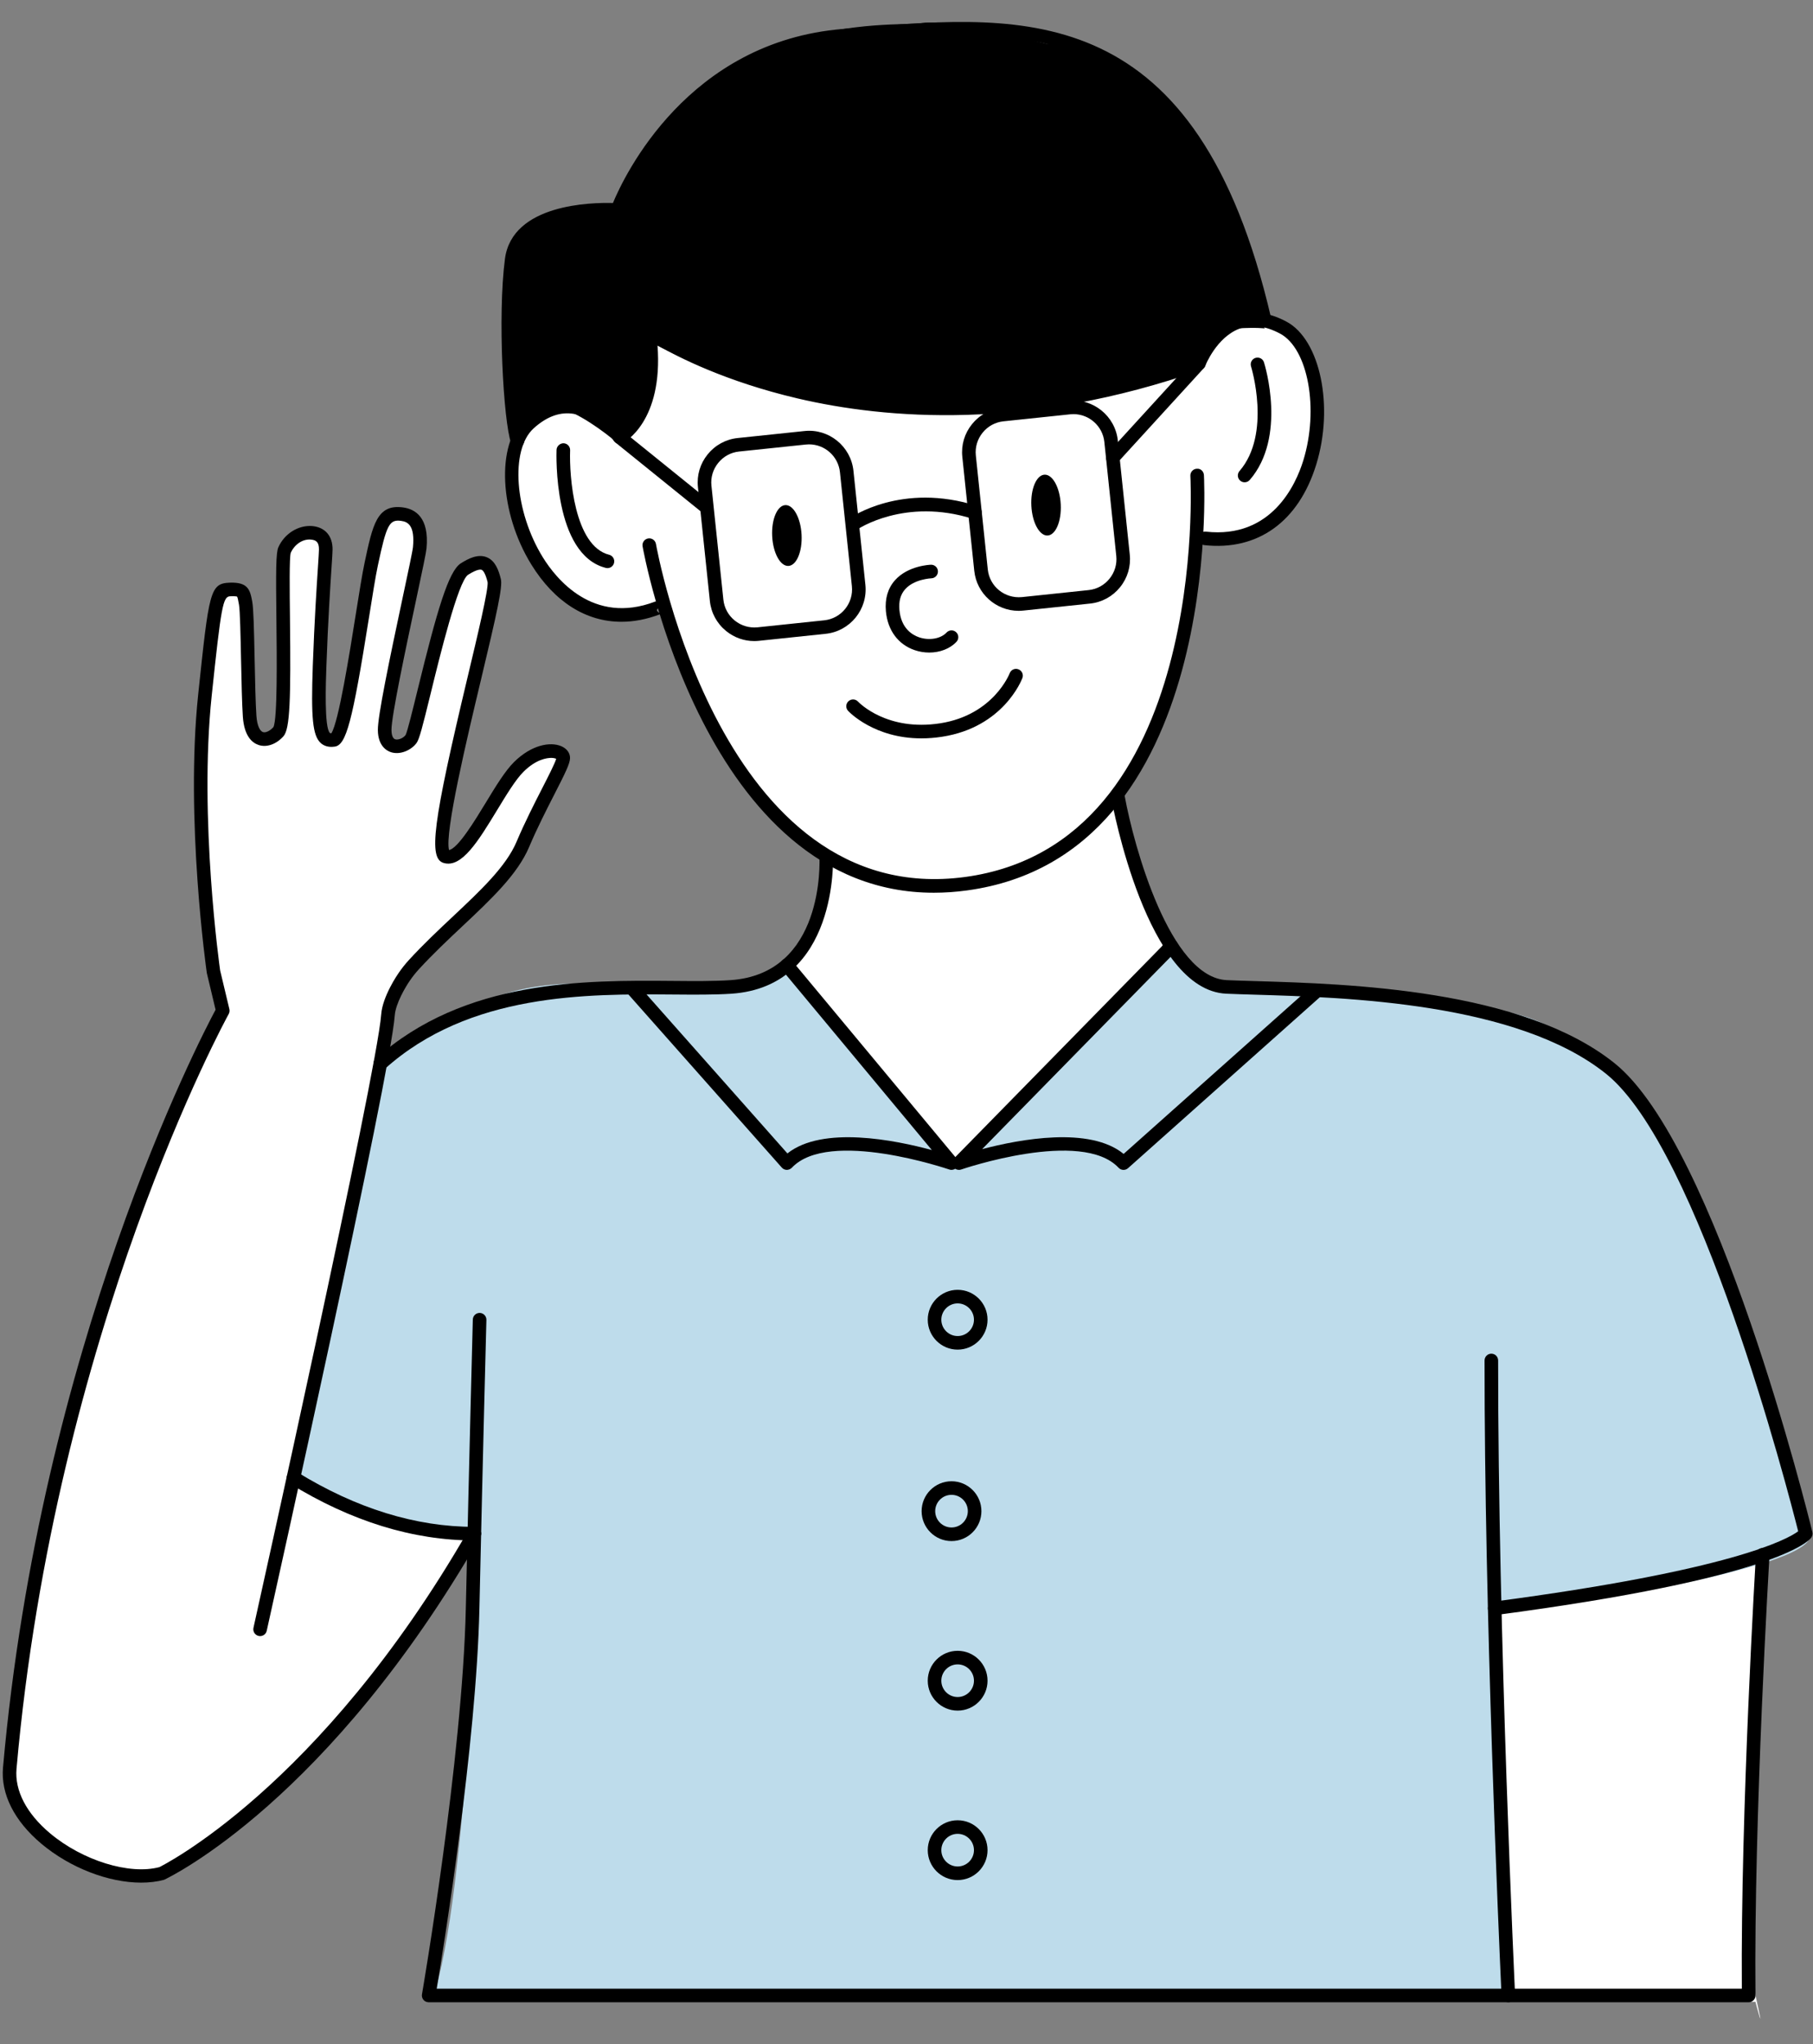
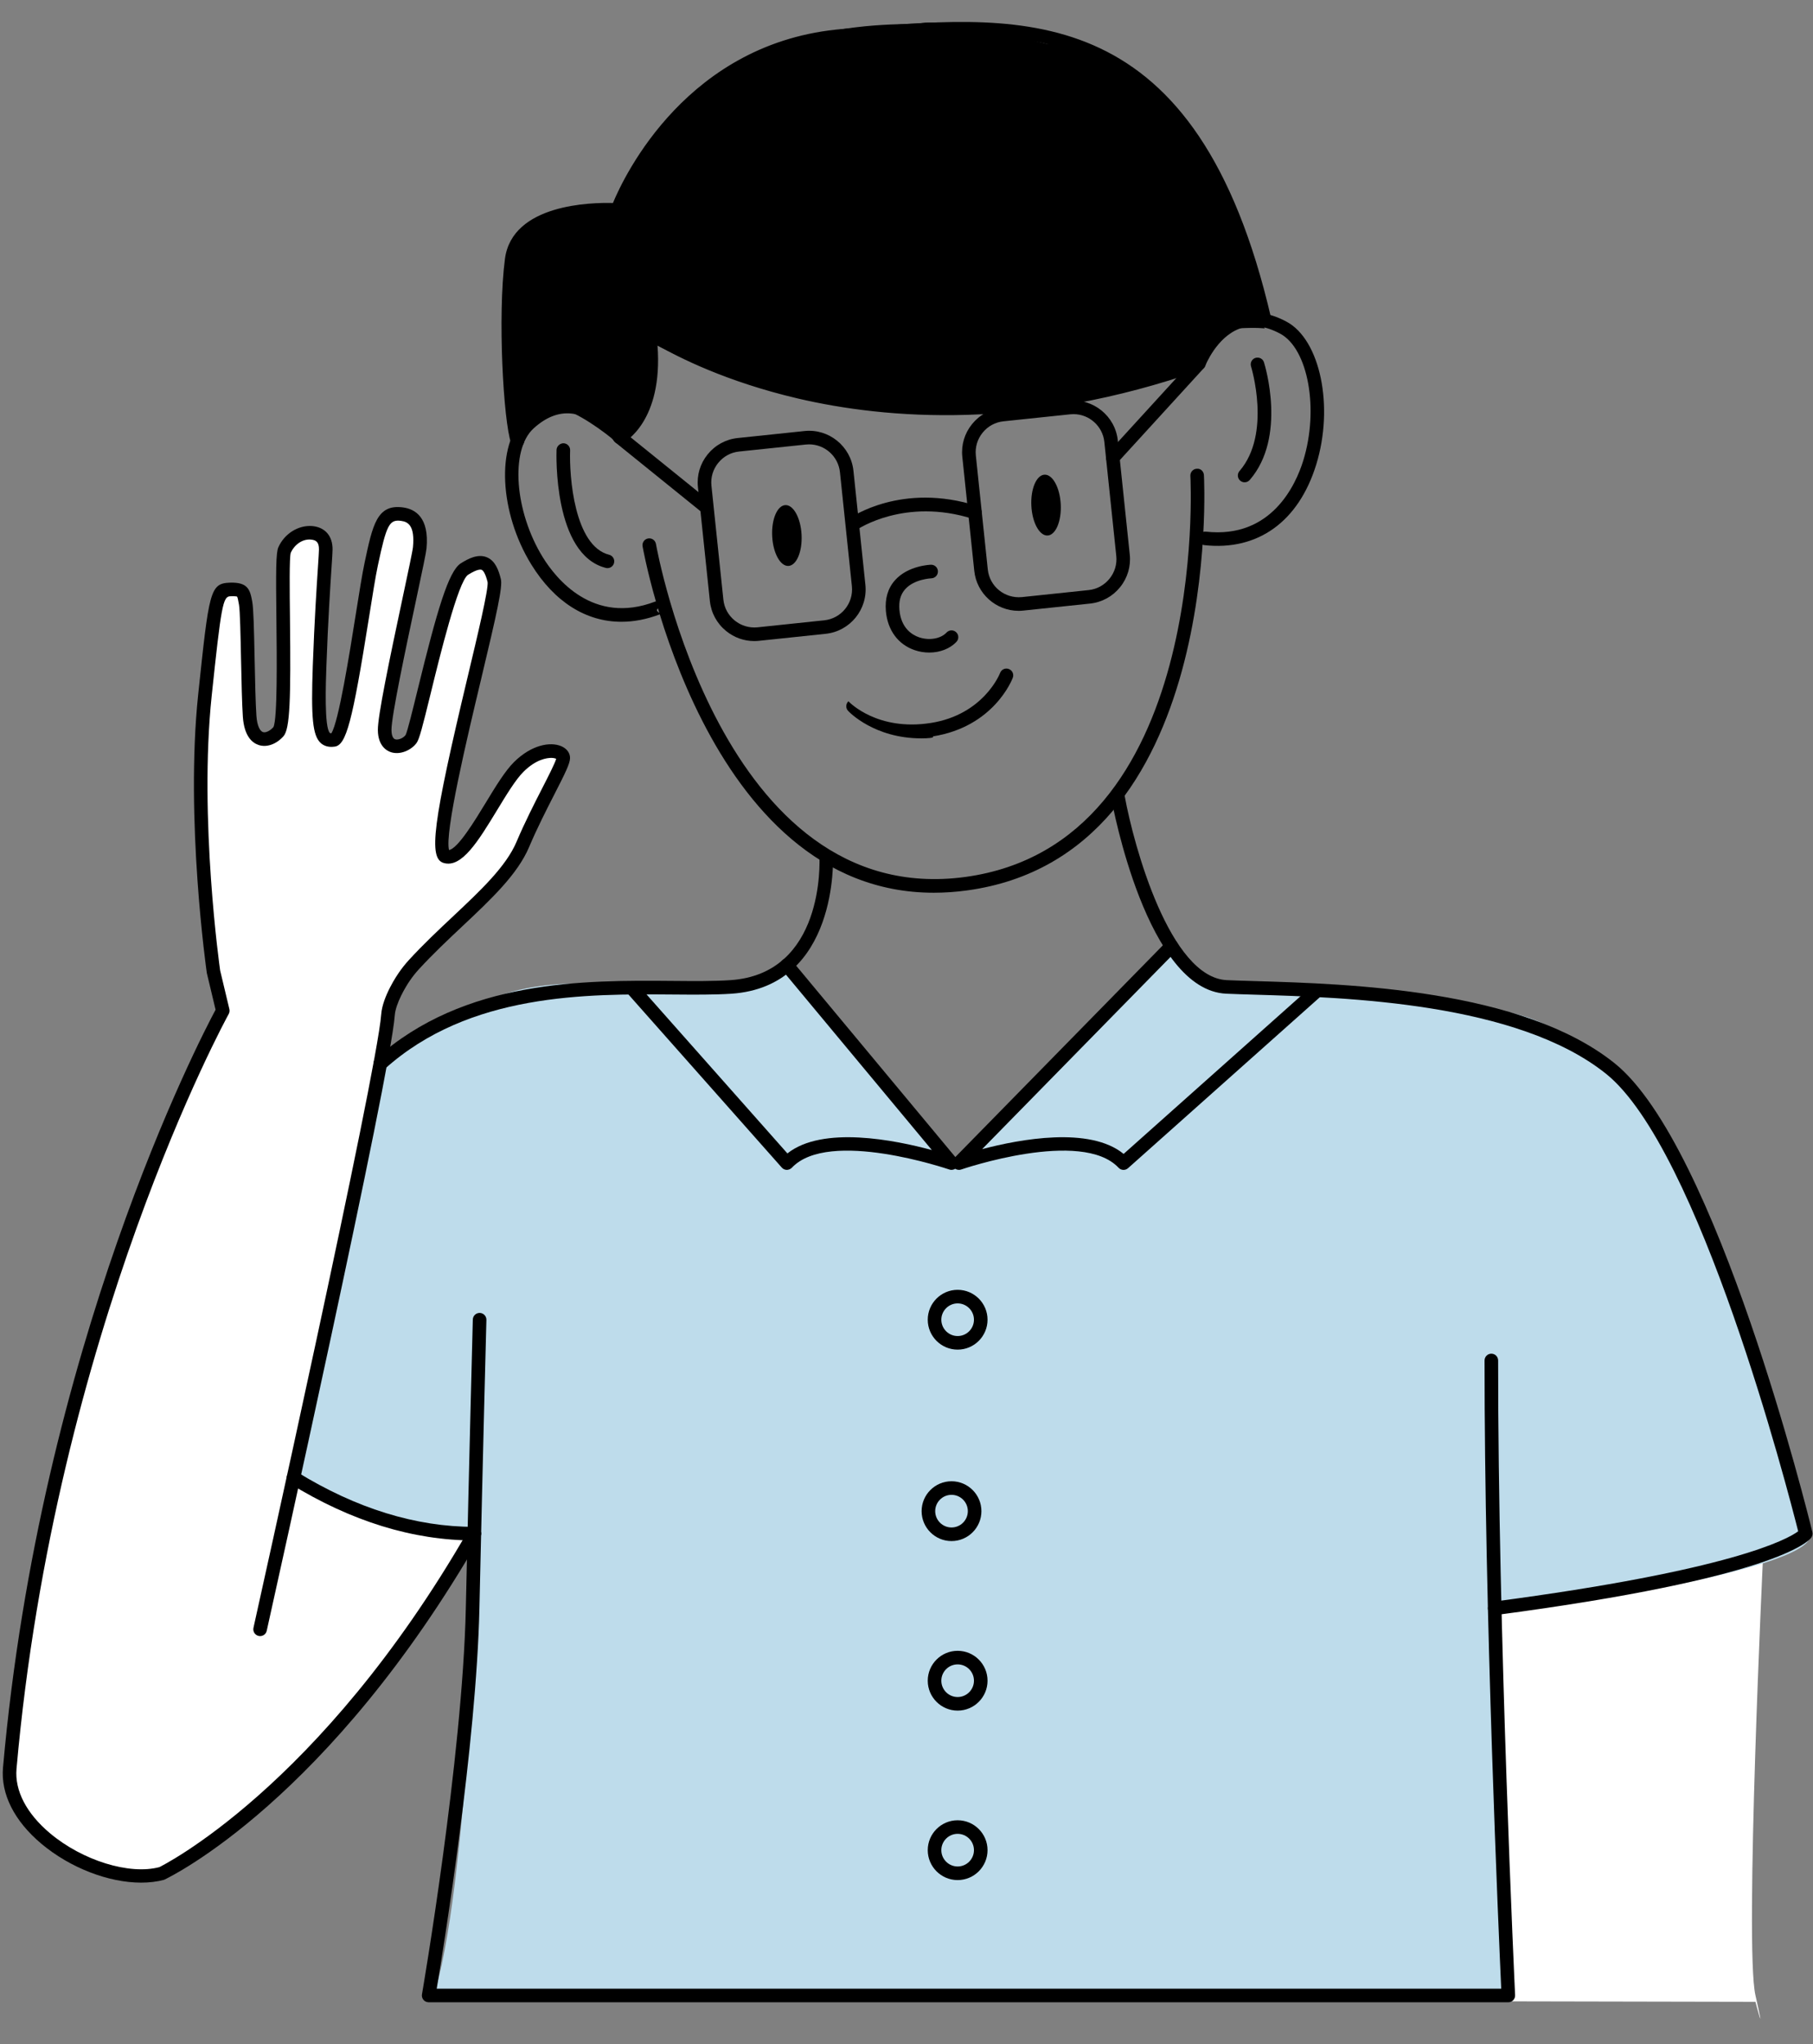
<svg xmlns="http://www.w3.org/2000/svg" fill="#000000" height="150.5" preserveAspectRatio="xMidYMid meet" version="1" viewBox="-170.8 176.1 133.5 150.5" width="133.5" zoomAndPan="magnify">
  <rect x="-170.8" y="176.1" width="133.5" height="150.5" fill="#808080" stroke="none" />
  <g id="change1_1">
    <path d="M-40.971,290.544c0,0-1.377,28.853-0.57,32.438 c0.807,3.585,0.004,0.495,0.004,0.495l-17.955-0.036l-0.744-6.374l-0.569-22.581 C-60.806,294.486-43.549,291.777-40.971,290.544z" fill="#ffffff" />
  </g>
  <g id="change2_1">
    <path d="M-112.614,247.59c0,0-1.752,1.588-5.505,1.666 c-3.752,0.077-10.069-1.723-15.492,0.009c-5.422,1.733-12.565,7.201-14.034,11.965 c-1.47,4.764-6.767,13.189-10.931,15.664c0,0,9.429,12.745,22.945,12.548c0,0-0.613,25.948-3.361,34 h79.5l-1.004-28.5c0,0,21.432-2.802,22.906-5.5c0,0-5.841-19.421-7.434-22.933 c-1.593-3.512-6.525-13.939-14.212-15.775s-14.896-2.097-14.896-2.097s-7.972,2.196-10.171-2.435 l-15.645,15.959L-112.614,247.59z" fill="#bedceb" />
  </g>
  <g id="change1_2">
-     <path d="M-125.165,207.941c0,0-2.837-3.02-4.566-2.172 c-1.729,0.848-4.433,2.696-2.855,8.262c1.579,5.566,6.908,8.468,10.196,6.493 c0,0,4.372,12.981,12.44,18.277l-1.159,5.716c0,0-2.505,2.338-1.345,3.047 c1.328,0.812,5.053,5.737,5.053,5.737l7.076,8.263l12.086-12.596c0,0,5.422-2.757,2.071-6.718 l-2.292-7.784c0,0,6.02-9.69,5.862-19.279c0,0,6.103,1.753,7.91-4.418s0.21-11.396-2.992-11.408 c0,0-4.885-0.284-4.918,3.226c0,0-6.222,1.222-10.088,2.554c-4.505,1.553-23.096,0.882-30.131-4.743 C-122.818,200.398-122.053,204.815-125.165,207.941z" fill="#ffffff" />
-   </g>
+     </g>
  <g id="change3_8">
    <path d="M-133.062,208.624c0,0,2.661-2.973,4.411-2.14c1.75,0.833,3.486,2.376,3.486,2.376 s3.597-3.376,2.347-7.543c0,0,18.104,10.354,39.927,1.677c0,0,1.766-2.64,3.237-2.72 s1.972,0.006,1.972,0.006s-1.844-7.977-2.72-8.713s-4.578-12.186-13.374-12.25 c0,0-7.1-1.851-9.134-1.518c-2.035,0.333-16.517-1.3-22.661,14.101c0,0-6.937,0.045-6.997,1.954 C-132.628,195.765-133.974,204.598-133.062,208.624z" />
  </g>
  <g id="change3_18">
    <path d="M-102.04,241.824c-16.906,0-21.398-25.239-21.444-25.506 c-0.046-0.272,0.137-0.53,0.409-0.577c0.272-0.046,0.53,0.136,0.577,0.409 c0.046,0.27,4.81,26.939,22.768,24.514c17.994-2.449,16.6-29.256,16.583-29.526 c-0.017-0.276,0.193-0.513,0.469-0.529c0.289-0.029,0.513,0.194,0.529,0.469 c0.017,0.28,1.457,28.005-17.446,30.577C-100.438,241.77-101.252,241.824-102.04,241.824z" />
  </g>
  <g id="change3_6">
    <path d="M-125.045,221.876c-2.597,0-4.928-1.453-6.635-4.221 c-2.353-3.814-2.594-8.835-0.516-10.743c1.128-1.035,2.331-1.493,3.575-1.362 c1.693,0.179,2.975,1.409,3.537,2.053c0.697-0.593,2.216-2.441,1.597-6.975 c-0.027-0.195,0.064-0.389,0.232-0.492c0.169-0.104,0.382-0.099,0.545,0.012 c0.159,0.107,15.953,10.621,39.815,2.312c0.288-0.634,1.243-2.439,3.022-3.104 c1.176-0.44,2.453-0.295,3.803,0.424c2.489,1.328,3.512,6.248,2.188,10.53 c-1.298,4.199-4.303,6.354-8.234,5.925c-0.274-0.03-0.473-0.277-0.442-0.552 s0.278-0.471,0.552-0.442c4.841,0.536,6.629-3.476,7.17-5.227 c1.173-3.793,0.361-8.251-1.703-9.352c-1.086-0.579-2.09-0.705-2.981-0.37 c-1.71,0.639-2.525,2.725-2.533,2.746c-0.053,0.137-0.162,0.244-0.301,0.293 c-12.782,4.5-23.213,3.626-29.711,2.103c-5.229-1.226-8.768-3.02-10.32-3.914 c0.426,5.602-2.435,7.14-2.563,7.206c-0.225,0.112-0.491,0.047-0.636-0.155 c-0.013-0.018-1.337-1.839-3.145-2.026c-0.943-0.1-1.883,0.273-2.79,1.104 c-1.723,1.583-1.394,6.102,0.69,9.481c0.962,1.558,3.692,5,8.249,3.267 c0.257-0.096,0.905,0.196,0.646,0.29c-1.065,0.384-0.032,0.547-0.29,0.646 C-123.188,221.697-124.133,221.876-125.045,221.876z" />
  </g>
  <g id="change3_14">
    <path d="M-59.735,323.509h-79.5c-0.147,0-0.287-0.065-0.383-0.178 c-0.095-0.113-0.135-0.262-0.11-0.407c0.03-0.173,2.982-17.343,3.229-28.426 c0.25-11.252,0.515-21.253,0.515-21.253c0.008-0.271,0.229-0.486,0.5-0.486c0.004,0,0.009,0,0.014,0 c0.275,0.008,0.493,0.237,0.486,0.514c0,0-0.265,9.999-0.515,21.247 c-0.223,9.995-2.624,24.87-3.144,27.989h78.385c-0.176-3.835-1.24-27.882-1.227-46.25 c0-0.276,0.224-0.5,0.5-0.5l0,0c0.276,0,0.5,0.225,0.5,0.5c-0.015,19.893,1.236,46.46,1.249,46.727 c0.007,0.137-0.043,0.27-0.137,0.368C-59.468,323.453-59.599,323.509-59.735,323.509z" />
  </g>
  <g id="change3_11">
    <path d="M-60.741,295.009c-0.247,0-0.462-0.183-0.495-0.435 c-0.036-0.273,0.157-0.525,0.431-0.562c17.513-2.309,21.608-4.58,22.414-5.176 c-0.756-2.999-7.276-28.184-14.156-33.688c-6.554-5.243-19.097-5.617-25.835-5.818 c-0.809-0.024-1.525-0.046-2.125-0.073c-5.831-0.265-8.354-13.787-8.458-14.363 c-0.049-0.271,0.131-0.531,0.402-0.581c0.264-0.044,0.532,0.13,0.582,0.402 c0.673,3.703,3.336,13.354,7.519,13.544c0.596,0.026,1.307,0.048,2.11,0.071 c6.854,0.205,19.614,0.585,26.43,6.037c7.546,6.037,14.292,33.361,14.575,34.521 c0.036,0.146,0.005,0.298-0.084,0.418c-0.223,0.299-2.763,2.997-23.243,5.697 C-60.697,295.008-60.719,295.009-60.741,295.009z" />
  </g>
  <g id="change3_3">
-     <path d="M-42.036,323.509h-17.699c-0.276,0-0.5-0.224-0.5-0.5s0.224-0.5,0.5-0.5h17.195 c-0.097-13.126,1.028-31.779,1.04-31.969c0.016-0.275,0.248-0.5,0.529-0.469 c0.275,0.017,0.485,0.254,0.469,0.529c-0.012,0.191-1.163,19.292-1.034,32.403 c0.001,0.134-0.051,0.262-0.145,0.356S-41.902,323.509-42.036,323.509z" />
-   </g>
+     </g>
  <g id="change3_9">
    <ellipse cx="-112.858" cy="215.526" rx="1.083" ry="2.242" transform="rotate(-2.922 -112.865 215.533)" />
  </g>
  <g id="change3_10">
    <ellipse cx="-93.774" cy="213.286" rx="1.083" ry="2.242" transform="rotate(-2.922 -93.78 213.293)" />
  </g>
  <g id="change3_24">
    <path d="M-102.378,224.142c-0.356,0-0.72-0.058-1.069-0.177 c-1.222-0.418-1.994-1.464-2.12-2.868c-0.082-0.921,0.144-1.688,0.67-2.28 c0.963-1.082,2.58-1.139,2.648-1.141c0.005,0,0.01,0,0.014,0c0.27,0,0.491,0.214,0.499,0.484 c0.009,0.275-0.208,0.506-0.483,0.516c-0.013,0-1.263,0.051-1.934,0.809 c-0.339,0.384-0.476,0.882-0.418,1.522c0.122,1.361,0.959,1.845,1.448,2.012 c0.745,0.255,1.597,0.107,2.021-0.35c0.189-0.203,0.506-0.214,0.706-0.026 c0.203,0.188,0.215,0.504,0.026,0.706C-100.846,223.862-101.593,224.142-102.378,224.142z" />
  </g>
  <g id="change3_15">
-     <path d="M-102.954,230.46c-3.465,0-5.31-1.933-5.397-2.026 c-0.188-0.201-0.176-0.517,0.024-0.705c0.202-0.188,0.517-0.179,0.706,0.022 c0.086,0.091,2.141,2.211,6.059,1.598c3.916-0.614,5.098-3.65,5.109-3.682 c0.098-0.259,0.385-0.393,0.644-0.292c0.259,0.097,0.39,0.385,0.292,0.644 c-0.055,0.147-1.403,3.614-5.891,4.318C-101.954,230.423-102.47,230.46-102.954,230.46z" />
+     <path d="M-102.954,230.46c-3.465,0-5.31-1.933-5.397-2.026 c-0.188-0.201-0.176-0.517,0.024-0.705c0.086,0.091,2.141,2.211,6.059,1.598c3.916-0.614,5.098-3.65,5.109-3.682 c0.098-0.259,0.385-0.393,0.644-0.292c0.259,0.097,0.39,0.385,0.292,0.644 c-0.055,0.147-1.403,3.614-5.891,4.318C-101.954,230.423-102.47,230.46-102.954,230.46z" />
  </g>
  <g id="change3_5">
    <path d="M-126.069,217.926c-0.04,0-0.081-0.005-0.122-0.016 c-3.873-0.975-3.64-8.382-3.628-8.696c0.012-0.275,0.263-0.485,0.519-0.481 c0.276,0.011,0.491,0.243,0.481,0.519c-0.071,1.92,0.307,7.044,2.872,7.69 c0.268,0.067,0.431,0.339,0.362,0.606C-125.642,217.774-125.846,217.926-126.069,217.926z" />
  </g>
  <g id="change3_2">
    <path d="M-79.152,211.607c-0.116,0-0.232-0.04-0.327-0.122 c-0.209-0.181-0.231-0.496-0.051-0.705c2.373-2.742,0.864-7.655,0.85-7.704 c-0.083-0.264,0.063-0.545,0.326-0.627c0.267-0.08,0.546,0.063,0.627,0.326 c0.07,0.224,1.688,5.5-1.047,8.659C-78.873,211.549-79.013,211.607-79.152,211.607z" />
  </g>
  <g id="change3_13">
    <path d="M-132.696,209.05c-0.206,0-0.399-0.129-0.472-0.334 c-0.562-1.604-1-9.348-0.451-13.553c0.529-4.055,6.382-4.16,7.952-4.118 c0.83-1.998,5.51-11.899,16.96-12.815l1.255-0.103c12.2-1.005,24.808-2.04,30.246,21.368 c0.062,0.27-0.105,0.538-0.374,0.601c-0.271,0.063-0.538-0.105-0.601-0.374 c-5.245-22.57-16.876-21.61-29.188-20.599l-1.258,0.103c-12.037,0.963-16.193,12.386-16.234,12.501 c-0.075,0.212-0.281,0.352-0.506,0.333c-0.066-0.006-6.784-0.42-7.26,3.232 c-0.555,4.245-0.068,11.75,0.402,13.092c0.092,0.261-0.046,0.546-0.306,0.638 C-132.586,209.041-132.642,209.05-132.696,209.05z" />
  </g>
  <g id="change3_22">
    <path d="M-100.735,262.228c-0.055,0-0.109-0.009-0.163-0.027 c-0.09-0.029-8.876-3.025-11.595-0.13c-0.097,0.103-0.253,0.157-0.371,0.157 c-0.141-0.002-0.274-0.063-0.367-0.168l-11.313-12.767c-0.184-0.207-0.164-0.523,0.042-0.706 c0.207-0.185,0.522-0.165,0.706,0.042l10.977,12.387c2.591-2.059,7.94-0.979,10.637-0.247 l-11.059-13.291c-0.176-0.212-0.147-0.527,0.065-0.704c0.211-0.175,0.527-0.147,0.704,0.065 l12.122,14.569c0.144,0.172,0.154,0.419,0.026,0.604C-100.419,262.149-100.574,262.228-100.735,262.228 z" />
  </g>
  <g id="change3_7">
    <path d="M-100.19,262.228c-0.168,0-0.329-0.085-0.423-0.232 c-0.124-0.196-0.097-0.452,0.065-0.617l15.645-15.959c0.195-0.197,0.512-0.199,0.707-0.008 c0.197,0.193,0.201,0.51,0.008,0.707l-14.293,14.581c2.782-0.732,7.926-1.689,10.419,0.353 l13.931-12.416c0.206-0.185,0.522-0.166,0.706,0.04s0.166,0.522-0.04,0.706l-14.271,12.719 c-0.202,0.182-0.513,0.168-0.697-0.03c-2.722-2.897-11.504,0.099-11.594,0.13 C-100.081,262.219-100.136,262.228-100.19,262.228z" />
  </g>
  <g id="change3_23">
    <path d="M-100.284,275.461c-1.214,0-2.201-0.988-2.201-2.202s0.987-2.201,2.201-2.201 s2.201,0.987,2.201,2.201S-99.07,275.461-100.284,275.461z M-100.284,272.058 c-0.662,0-1.201,0.539-1.201,1.201c0,0.663,0.539,1.202,1.201,1.202s1.201-0.539,1.201-1.202 C-99.083,272.597-99.622,272.058-100.284,272.058z" />
  </g>
  <g id="change3_20">
    <path d="M-100.735,289.555c-1.214,0-2.202-0.988-2.202-2.202s0.988-2.201,2.202-2.201 s2.201,0.987,2.201,2.201S-99.521,289.555-100.735,289.555z M-100.735,286.151 c-0.663,0-1.202,0.539-1.202,1.201c0,0.663,0.539,1.202,1.202,1.202 c0.662,0,1.201-0.539,1.201-1.202C-99.534,286.69-100.073,286.151-100.735,286.151z" />
  </g>
  <g id="change3_1">
    <path d="M-100.284,302.037c-1.214,0-2.201-0.987-2.201-2.201s0.987-2.202,2.201-2.202 s2.201,0.988,2.201,2.202S-99.07,302.037-100.284,302.037z M-100.284,298.634 c-0.662,0-1.201,0.539-1.201,1.202c0,0.662,0.539,1.201,1.201,1.201s1.201-0.539,1.201-1.201 C-99.083,299.173-99.622,298.634-100.284,298.634z" />
  </g>
  <g id="change3_26">
    <path d="M-100.284,314.513c-1.214,0-2.201-0.988-2.201-2.202s0.987-2.201,2.201-2.201 s2.201,0.987,2.201,2.201S-99.07,314.513-100.284,314.513z M-100.284,311.109 c-0.662,0-1.201,0.539-1.201,1.201c0,0.663,0.539,1.202,1.201,1.202s1.201-0.539,1.201-1.202 C-99.083,311.648-99.622,311.109-100.284,311.109z" />
  </g>
  <g id="change3_17">
    <path d="M-115.264,223.296c-0.749,0-1.471-0.256-2.063-0.736 c-0.684-0.554-1.11-1.338-1.201-2.208l-0.88-8.394c-0.092-0.869,0.163-1.725,0.717-2.408 s1.338-1.11,2.208-1.201l4.917-0.516c1.791-0.195,3.42,1.123,3.609,2.926l0.88,8.394 c0.188,1.802-1.124,3.421-2.926,3.609l0,0l0,0l-4.916,0.516 C-115.034,223.29-115.149,223.296-115.264,223.296z M-111.224,208.814c-0.079,0-0.158,0.005-0.239,0.013 l-4.917,0.516c-0.604,0.063-1.148,0.36-1.534,0.836c-0.386,0.477-0.563,1.071-0.5,1.675l0.88,8.395 c0.063,0.604,0.36,1.149,0.836,1.535c0.476,0.385,1.07,0.558,1.676,0.5l4.916-0.516l0,0 c1.253-0.131,2.166-1.258,2.035-2.512l-0.88-8.394C-109.074,209.689-110.069,208.814-111.224,208.814 z" />
  </g>
  <g id="change3_12">
    <path d="M-95.794,221.07c-1.66,0-3.09-1.258-3.266-2.944l-0.88-8.394 c-0.092-0.869,0.163-1.726,0.717-2.409c0.554-0.683,1.338-1.109,2.208-1.2l4.916-0.516 c1.786-0.2,3.422,1.122,3.61,2.924l0.879,8.396c0.092,0.869-0.163,1.725-0.717,2.408 s-1.338,1.11-2.207,1.201c-0.001,0-0.001,0-0.001,0l-4.916,0.516 C-95.565,221.064-95.681,221.07-95.794,221.07z M-91.754,206.589c-0.08,0-0.16,0.005-0.241,0.013 l-4.916,0.516c-0.604,0.063-1.148,0.36-1.534,0.836s-0.563,1.071-0.5,1.676l0.88,8.394 c0.132,1.253,1.246,2.155,2.512,2.035l4.916-0.516h-0.001c0.604-0.063,1.149-0.36,1.535-0.837 c0.386-0.476,0.563-1.07,0.5-1.674l-0.879-8.396C-89.605,207.464-90.601,206.589-91.754,206.589z" />
  </g>
  <g id="change3_4">
    <path d="M-107.984,215.185c-0.157,0-0.312-0.073-0.409-0.212 c-0.159-0.226-0.105-0.537,0.12-0.695c0.155-0.112,3.896-2.688,9.416-0.93 c0.264,0.084,0.409,0.365,0.325,0.628c-0.083,0.263-0.365,0.407-0.628,0.325 c-5.025-1.6-8.503,0.771-8.538,0.794C-107.785,215.155-107.886,215.185-107.984,215.185z" />
  </g>
  <g id="change3_21">
    <path d="M-118.927,213.829c-0.11,0-0.222-0.036-0.314-0.111l-6.251-5.049 c-0.215-0.173-0.248-0.488-0.074-0.703c0.173-0.215,0.488-0.249,0.703-0.074l6.251,5.049 c0.215,0.173,0.248,0.488,0.074,0.703C-118.637,213.766-118.781,213.829-118.927,213.829z" />
  </g>
  <g id="change3_25">
    <path d="M-88.858,210.296c-0.12,0-0.241-0.043-0.337-0.131 c-0.204-0.187-0.219-0.503-0.032-0.706l6.338-6.937c0.187-0.203,0.503-0.219,0.706-0.032 c0.204,0.187,0.219,0.503,0.032,0.706l-6.338,6.937C-88.588,210.241-88.723,210.296-88.858,210.296z" />
  </g>
  <g id="change1_3">
    <path d="M-142.185,250.488c0,0,1.688-3.77,3.094-4.707 s6.281-5.969,6.281-5.969l2.188-4.969l1.312-2.938c0,0,0.219-0.507-1-0.316s-2.188,0.41-2.906,1.597 s-2.781,4.281-2.969,4.594s-2.148,2.987-2.25,0.781s1.75-9.312,1.75-9.312l2-7.938 c0,0,0.625-3.531-0.562-3.531s-1.188,0-1.188,0s-1.125,1.75-1.281,2.281s-1.562,5.188-1.562,5.188l-0.344,2.219 c0,0-0.749,3.595-1.812,3.656s-1.344-1.594-1.031-2.781s1.312-5.969,1.312-5.969l1.094-4.594 c0,0,0.5-3.283-0.406-3.642c-0.906-0.358-1.812-0.14-1.969,0.298s-1.219,3.25-1.219,3.25l-0.75,5.438 c0,0-0.625,6.75-1.625,7.125s-1.219-0.375-1.188-1.188s0.438-10.062,0.438-10.062s-0.037-3.031-0.44-3.25 s-2.31-0.219-2.591,1s-0.281,9-0.281,9s0.906,4.188-0.969,4.531s-1.625-1.719-1.625-2.844 s0.125-6.062,0.125-6.062s0.094-1.625-0.594-1.75s-1.344,0.094-1.344,0.094s-1.5,6.188-1.406,8.812 s0.188,11.719,0.188,11.719l1.344,10.239l-4.781,10.605l-3.969,10.875l-2.031,7.438 c0,0-5.615,20.885-4.865,27.719c0,0,1.25,6.63,10,7.149c0,0,9.477-2.723,18.144-16.14l5.488-8.625 l-13.068-4.187l4.855-23.072L-142.185,250.488z" fill="#ffffff" />
  </g>
  <g id="change3_27">
    <path d="M-135.875,289.509c-4.5,0-9.068-1.408-13.579-4.187 c-0.234-0.145-0.308-0.453-0.163-0.688c0.146-0.235,0.453-0.306,0.688-0.163 c4.35,2.68,8.741,4.038,13.054,4.038c0.276,0,0.5,0.224,0.5,0.5S-135.599,289.509-135.875,289.509z" />
  </g>
  <g id="change3_16">
    <path d="M-142.799,254.92c-0.137,0-0.273-0.056-0.372-0.166 c-0.185-0.205-0.168-0.521,0.038-0.706c6.516-5.854,15.394-5.787,21.878-5.732 c1.559,0.014,3.033,0.025,4.236-0.056c6.929-0.462,6.575-8.741,6.557-9.093 c-0.015-0.276,0.197-0.512,0.473-0.525c0.276-0.022,0.512,0.197,0.525,0.473 c0.005,0.097,0.412,9.617-7.488,10.144c-1.241,0.082-2.736,0.071-4.311,0.058 c-6.322-0.049-14.975-0.12-21.202,5.477C-142.561,254.878-142.68,254.92-142.799,254.92z" />
  </g>
  <g id="change3_19">
    <path d="M-160.408,314.702c-2.389,0-5.226-1.082-7.353-2.87 c-1.989-1.673-2.989-3.66-2.818-5.597c2.745-31.027,14.482-53.612,15.653-55.797 c-0.183-0.772-0.645-2.706-0.645-2.706c-0.024-0.156-1.605-11.311-0.634-20.521 c0.796-7.539,0.86-8.155,2.312-8.214c1.331-0.048,1.503,0.49,1.664,1.382 c0.096,0.524,0.131,1.961,0.179,4.271c0.033,1.588,0.067,3.229,0.131,4.151 c0.054,0.778,0.281,1.128,0.477,1.195c0.199,0.071,0.517-0.08,0.772-0.362 c0.306-0.569,0.254-5.189,0.223-7.95c-0.04-3.521-0.038-4.89,0.144-5.294 c0.454-1.013,1.485-1.646,2.503-1.561c0.943,0.089,1.5,0.737,1.488,1.736 c-0.002,0.194-0.031,0.646-0.077,1.337c-0.095,1.448-0.255,3.871-0.376,7.217 c-0.045,1.247-0.165,4.56,0.26,4.946c0.018,0.016,0.047,0.021,0.104,0.02 c0.535-0.814,1.344-5.9,1.785-8.67c0.261-1.639,0.485-3.054,0.665-3.897 c0.592-2.778,0.905-4.313,2.815-4.063c0.912,0.119,1.954,0.739,1.744,3.014 c-0.03,0.32-0.285,1.526-0.771,3.81c-0.726,3.406-1.821,8.554-1.811,9.567 c0.003,0.222,0.041,0.606,0.273,0.681c0.221,0.072,0.602-0.085,0.767-0.314 c0.128-0.235,0.532-1.884,0.888-3.338c1.432-5.845,2.272-8.728,3.178-9.302 c0.547-0.346,1.257-0.713,1.908-0.449c0.628,0.252,0.878,0.951,1.04,1.603 c0.143,0.573-0.287,2.484-1.459,7.397c-1.017,4.261-2.697,11.309-2.357,12.555 c0.648-0.098,1.915-2.183,2.69-3.458c0.736-1.213,1.433-2.358,2.092-3.014 c1.293-1.281,2.68-1.514,3.48-1.173c0.411,0.174,0.653,0.501,0.649,0.874 c-0.004,0.407-0.355,1.111-1.15,2.665c-0.572,1.118-1.283,2.51-1.866,3.89 c-0.848,2.008-2.812,3.854-4.893,5.81c-1.074,1.01-2.186,2.055-3.227,3.189 c-0.237,0.26-0.46,0.542-0.662,0.838c-0.29,0.413-1.045,1.667-1.109,2.562 c-0.314,4.352-9.055,43.627-9.427,45.297c-0.06,0.27-0.32,0.439-0.597,0.38 c-0.27-0.061-0.439-0.327-0.38-0.597c0.091-0.408,9.097-40.873,9.405-45.152 c0.098-1.355,1.237-2.99,1.285-3.059c0.225-0.33,0.478-0.649,0.747-0.945 c1.066-1.162,2.191-2.22,3.279-3.242c2.001-1.881,3.891-3.657,4.655-5.47 c0.598-1.414,1.318-2.824,1.897-3.956c0.436-0.852,0.924-1.806,1.024-2.152 c-0.061-0.03-0.18-0.068-0.367-0.07c-0.312,0.007-1.1,0.088-2.041,1.022 c-0.573,0.567-1.27,1.714-1.942,2.821c-1.393,2.291-2.606,4.276-3.928,3.896 c-1.151-0.322-0.821-2.892,1.768-13.744c0.718-3.011,1.532-6.422,1.459-6.937 c-0.175-0.701-0.351-0.868-0.439-0.903c-0.078-0.031-0.332-0.058-1.001,0.367 c-0.73,0.48-2.089,6.027-2.741,8.693c-0.626,2.558-0.846,3.407-1.051,3.689 c-0.37,0.509-1.179,0.9-1.879,0.679c-0.287-0.092-0.956-0.433-0.97-1.623 c-0.011-1.04,0.823-5.047,1.832-9.786c0.375-1.758,0.729-3.418,0.754-3.694 c0.146-1.579-0.361-1.861-0.877-1.929c-0.869-0.116-1.072,0.287-1.708,3.279 c-0.175,0.818-0.397,2.222-0.656,3.847c-1.225,7.696-1.673,9.382-2.526,9.495 c-0.161,0.02-0.642,0.083-1.022-0.262c-0.596-0.542-0.728-1.826-0.587-5.723 c0.122-3.36,0.283-5.793,0.379-7.247c0.043-0.662,0.072-1.094,0.074-1.281 c0.007-0.56-0.228-0.696-0.581-0.729c-0.604-0.064-1.215,0.345-1.498,0.975 c-0.106,0.353-0.08,2.754-0.056,4.872c0.066,5.905,0.004,8.098-0.481,8.633 c-0.539,0.599-1.248,0.842-1.84,0.637c-0.47-0.162-1.05-0.653-1.148-2.072 c-0.065-0.945-0.1-2.6-0.133-4.199c-0.035-1.703-0.075-3.634-0.151-4.052 c-0.05-0.275-0.098-0.541-0.141-0.599l0,0c-0.008,0-0.108-0.043-0.51-0.023 c-0.534,0.021-0.661,0.705-1.359,7.319c-0.957,9.069,0.6,20.082,0.621,20.228 c0.002,0,0.547,2.28,0.681,2.851c0.028,0.121,0.01,0.249-0.05,0.357 c-0.128,0.229-12.77,23.292-15.625,55.571c-0.142,1.603,0.734,3.287,2.466,4.743 c2.39,2.009,5.854,3.083,8.059,2.491c0.033-0.024,11.773-5.735,22.75-24.798 c0.138-0.24,0.445-0.321,0.683-0.185c0.24,0.138,0.322,0.443,0.185,0.683 c-11.149,19.363-22.785,25.005-23.275,25.235C-159.24,314.635-159.811,314.702-160.408,314.702z" />
  </g>
</svg>